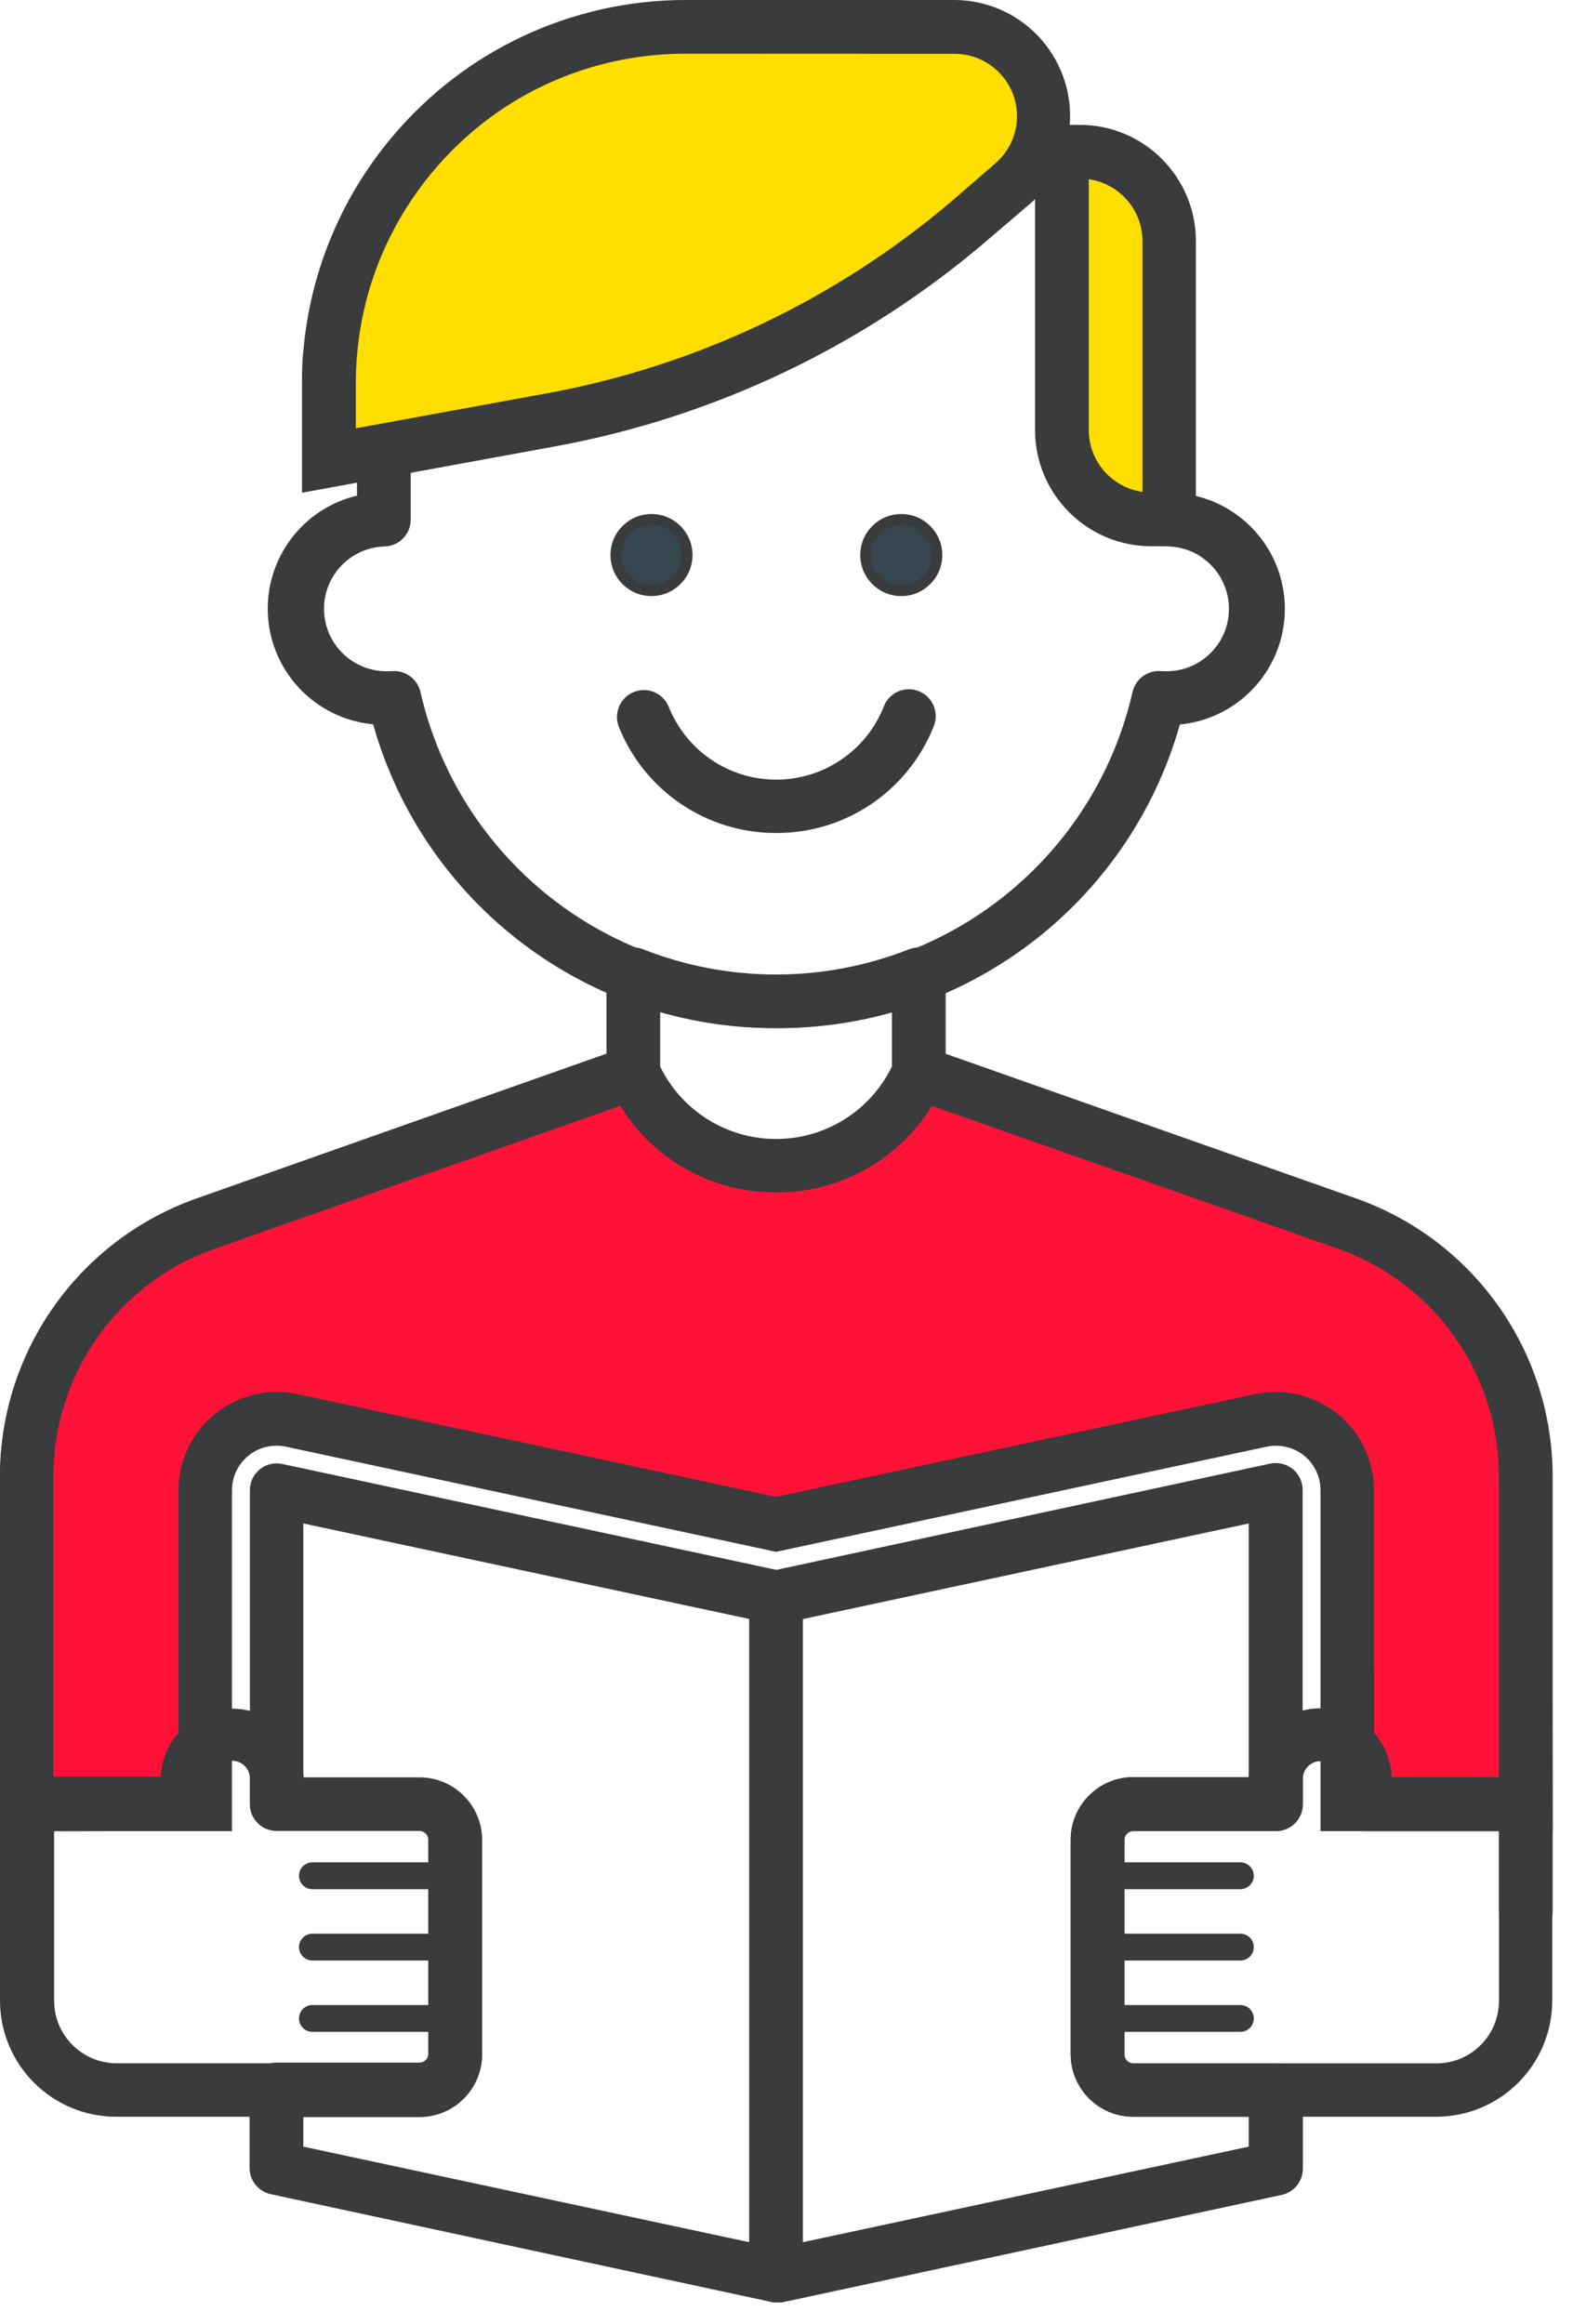
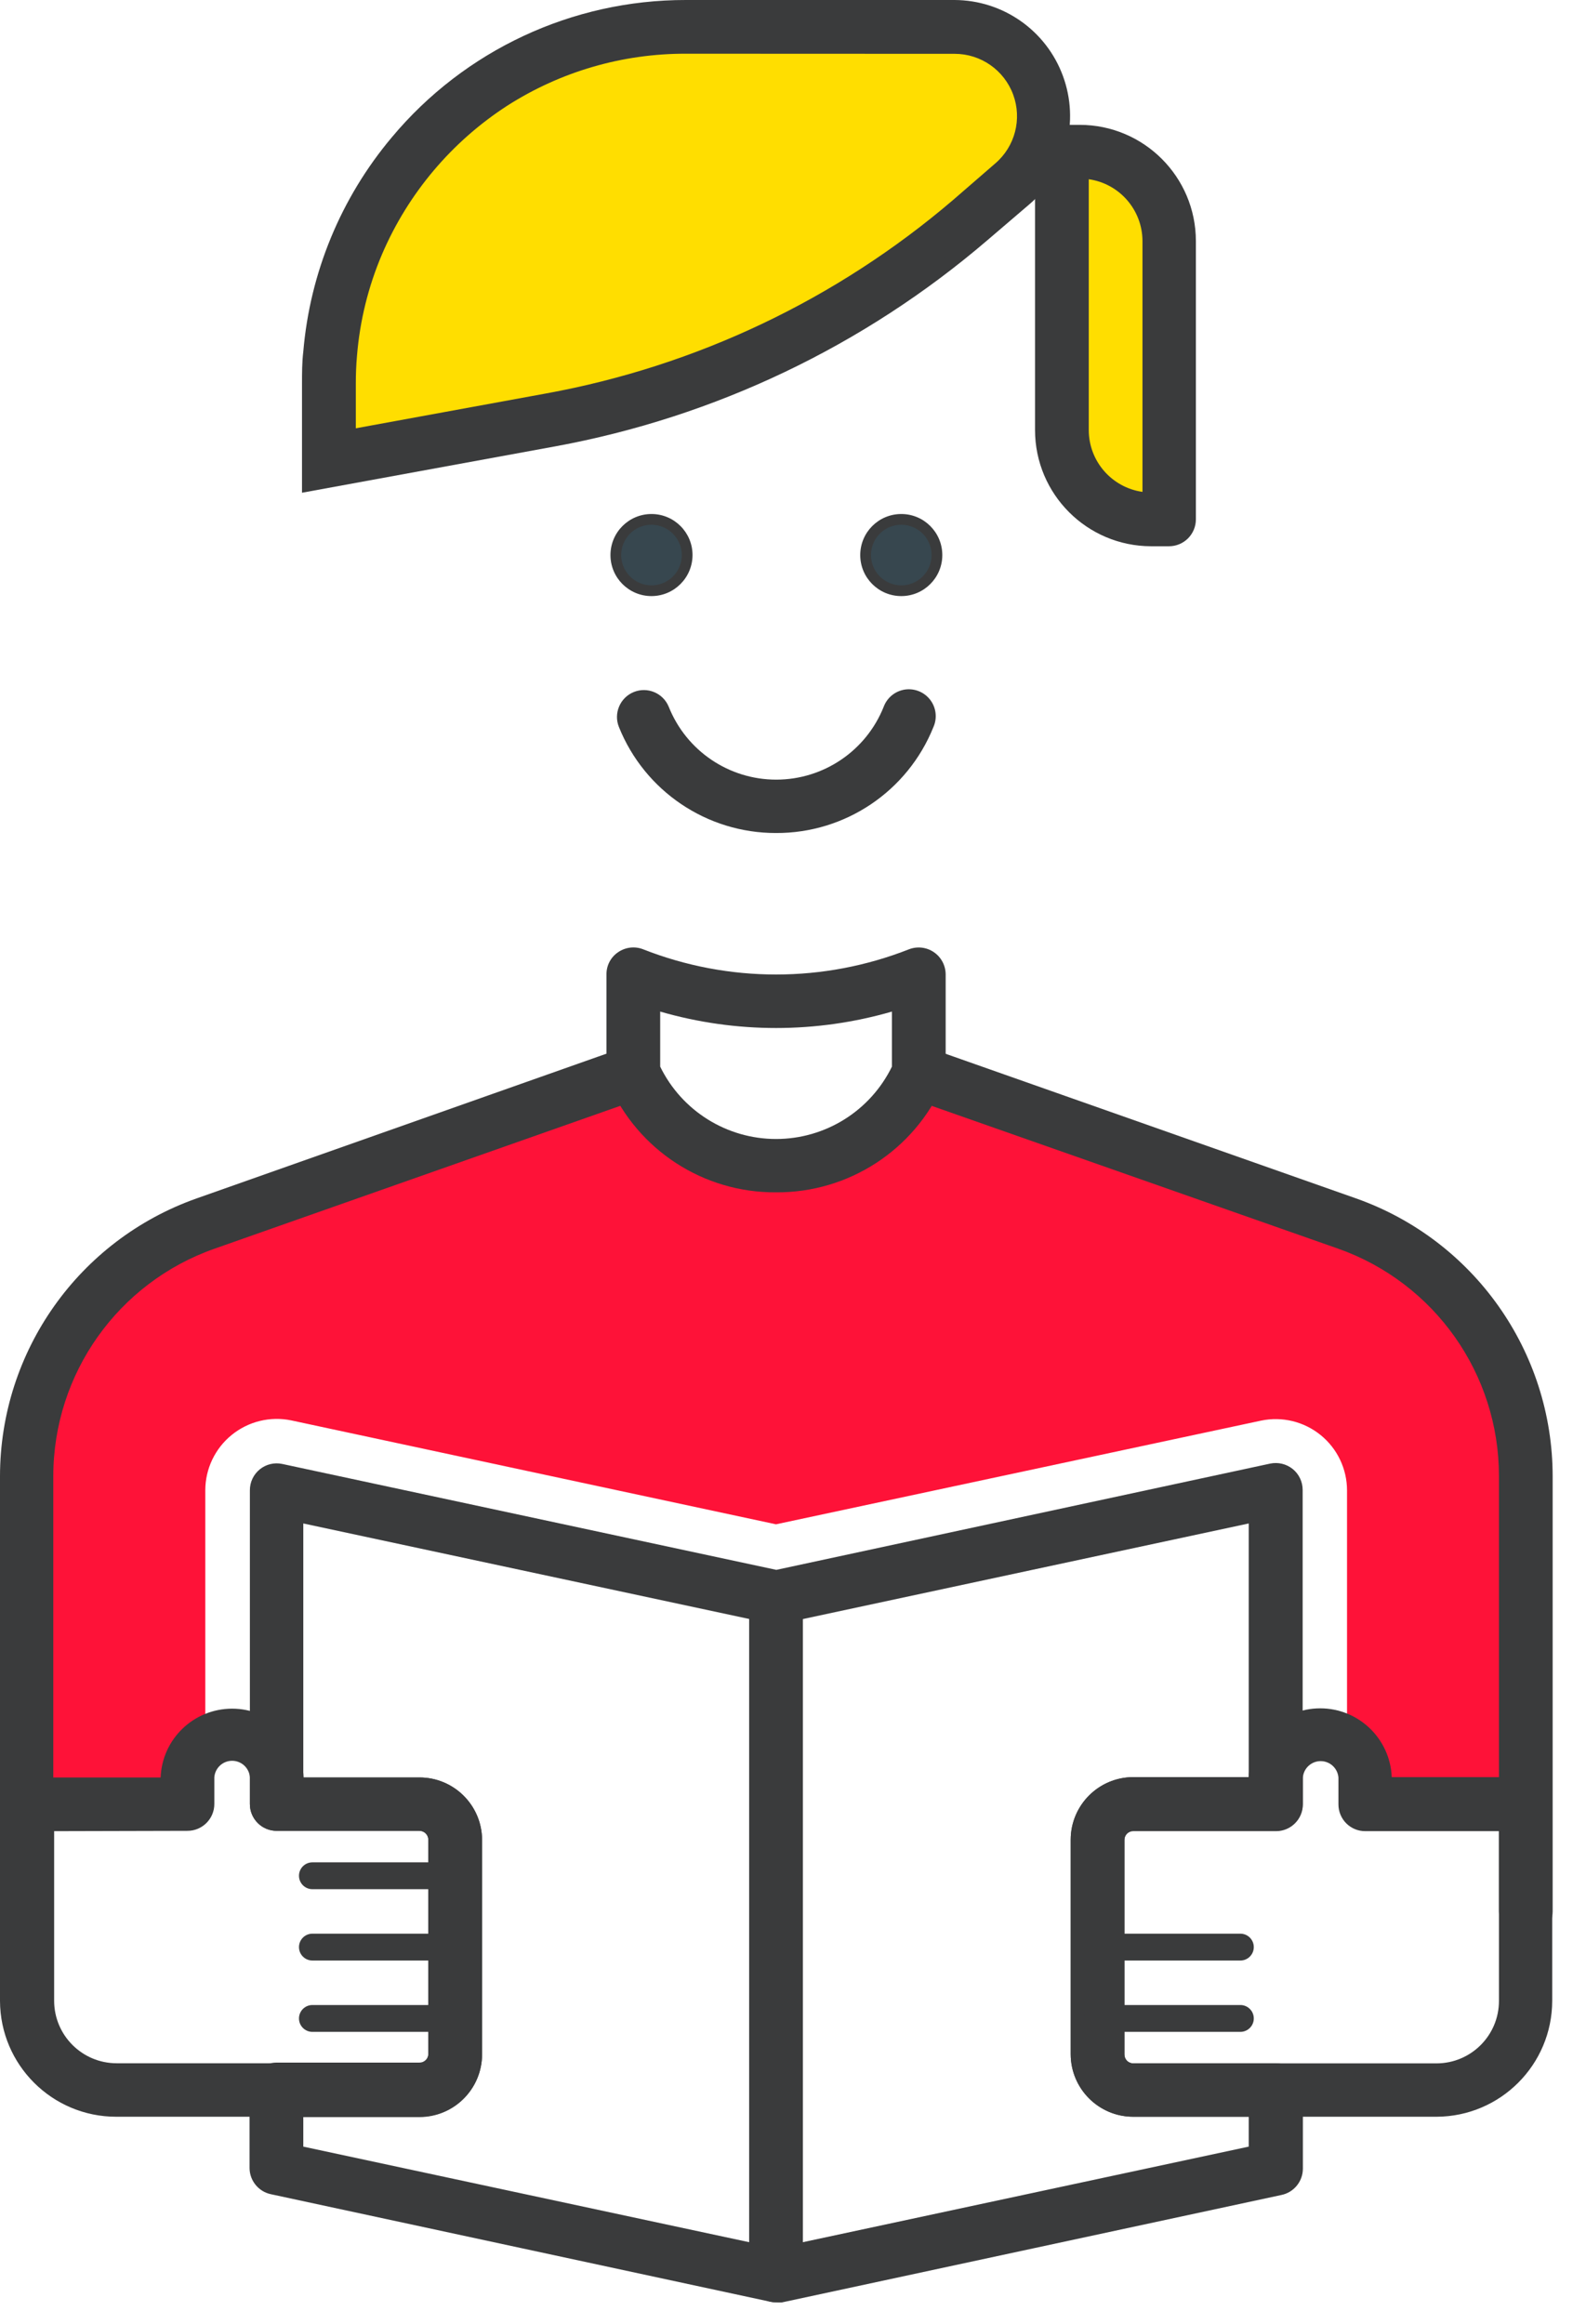
<svg xmlns="http://www.w3.org/2000/svg" width="43px" height="63px" viewBox="0 0 43 63" version="1.1">
  <title>0EE2C4B2-39B8-4C68-A79E-7A6B2093A10D</title>
  <desc>Created with sketchtool.</desc>
  <g id="Landing-Page-Students" stroke="none" stroke-width="1" fill="none" fill-rule="evenodd">
    <g id="Landing-Page---Teachers-WITH-students" transform="translate(-725, -4008)">
      <g id="Section-Features" transform="translate(0, 3759)">
        <g id="Benefits-4" transform="translate(698, 224)">
          <g id="Feature-1">
            <g id="12_Illustration_Students" transform="translate(16, 24)">
              <rect id="Rectangle" x="0" y="0" width="64" height="64" />
              <path d="M47.527,34.177 L35.919,30.079 C35.239,31.608 33.723,32.593 32.049,32.593 C30.376,32.593 28.86,31.608 28.18,30.079 L16.569,34.177 C13.668,35.201 11.728,37.943 11.728,41.019 L11.728,49.915 L16.566,49.915 L16.566,41.401 C16.567,40.819 16.83,40.268 17.282,39.901 C17.734,39.534 18.327,39.389 18.897,39.507 L32.039,42.324 L45.191,39.513 C45.761,39.394 46.354,39.538 46.806,39.905 C47.259,40.273 47.521,40.824 47.521,41.407 L47.521,49.921 L52.371,49.921 L52.371,41.019 C52.369,37.942 50.428,35.201 47.527,34.177 Z" id="Path" fill="#FE1238" fill-rule="nonzero" />
-               <path d="M53.096,50.643 L46.801,50.643 L46.801,41.401 C46.802,41.036 46.639,40.69 46.356,40.46 C46.07,40.232 45.697,40.145 45.339,40.221 L32.039,43.07 L18.745,40.218 C18.389,40.144 18.018,40.234 17.736,40.463 C17.453,40.692 17.289,41.037 17.289,41.401 L17.289,50.643 L11,50.643 L11,41.031 C11.003,37.646 13.137,34.631 16.328,33.501 L28.561,29.179 L28.835,29.793 C29.391,31.068 30.649,31.892 32.039,31.892 C33.43,31.892 34.688,31.068 35.243,29.793 L35.514,29.179 L47.748,33.501 C50.939,34.631 53.072,37.646 53.076,41.031 L53.096,50.643 Z M48.258,49.187 L51.64,49.187 L51.64,41.031 C51.647,38.256 49.901,35.779 47.285,34.853 L36.269,30.967 C35.364,32.43 33.766,33.321 32.045,33.321 C30.325,33.321 28.727,32.43 27.822,30.967 L16.814,34.853 C14.2,35.772 12.449,38.24 12.445,41.011 L12.445,49.166 L15.838,49.166 L15.838,41.401 C15.839,40.597 16.203,39.836 16.828,39.33 C17.453,38.824 18.273,38.627 19.06,38.794 L32.039,41.579 L45.028,38.794 C45.815,38.628 46.635,38.823 47.262,39.327 C47.889,39.833 48.252,40.595 48.249,41.401 L48.258,49.187 Z" id="Shape" fill="#3A3B3C" fill-rule="nonzero" />
              <circle id="Oval" fill="#37474F" fill-rule="nonzero" cx="35.436" cy="16.048" r="1" />
              <path d="M35.436,17.16 C34.821,17.16 34.323,16.662 34.323,16.048 C34.323,15.433 34.821,14.935 35.436,14.935 C36.05,14.935 36.548,15.433 36.548,16.048 C36.548,16.662 36.05,17.16 35.436,17.16 L35.436,17.16 Z M35.436,15.226 C35.103,15.226 34.804,15.426 34.677,15.733 C34.55,16.04 34.62,16.394 34.855,16.628 C35.09,16.863 35.443,16.934 35.75,16.807 C36.057,16.679 36.257,16.38 36.257,16.048 C36.257,15.594 35.889,15.226 35.436,15.226 L35.436,15.226 Z" id="Shape" fill="#3A3B3C" fill-rule="nonzero" />
              <circle id="Oval" fill="#37474F" fill-rule="nonzero" cx="28.663" cy="16.048" r="1" />
              <path d="M28.663,17.16 C28.049,17.16 27.551,16.662 27.551,16.048 C27.551,15.433 28.049,14.935 28.663,14.935 C29.278,14.935 29.776,15.433 29.776,16.048 C29.774,16.662 29.277,17.159 28.663,17.16 L28.663,17.16 Z M28.663,15.226 C28.331,15.226 28.032,15.426 27.904,15.733 C27.777,16.04 27.848,16.394 28.083,16.628 C28.317,16.863 28.671,16.934 28.978,16.807 C29.285,16.679 29.485,16.38 29.485,16.048 C29.483,15.595 29.116,15.228 28.663,15.226 L28.663,15.226 Z" id="Shape" fill="#3A3B3C" fill-rule="nonzero" />
              <path d="M32.039,33.324 C30.074,33.338 28.289,32.178 27.504,30.376 C27.464,30.284 27.443,30.185 27.443,30.085 L27.443,27.413 C27.441,27.173 27.56,26.947 27.76,26.813 C27.959,26.677 28.212,26.647 28.436,26.735 C30.753,27.647 33.329,27.647 35.645,26.735 C35.87,26.649 36.122,26.678 36.32,26.814 C36.518,26.949 36.637,27.173 36.639,27.413 L36.639,30.085 C36.638,30.185 36.617,30.284 36.577,30.376 C35.791,32.178 34.006,33.338 32.039,33.324 Z M28.899,29.916 C29.485,31.117 30.705,31.878 32.041,31.878 C33.377,31.878 34.596,31.117 35.182,29.916 L35.182,28.424 C33.13,29.018 30.951,29.018 28.899,28.424 L28.899,29.916 Z" id="Shape" fill="#3A3B3C" fill-rule="nonzero" />
-               <path d="M32.039,28.873 C26.962,28.891 22.495,25.522 21.116,20.635 C19.581,20.492 18.375,19.259 18.267,17.722 C18.159,16.184 19.18,14.794 20.679,14.437 L20.679,13.63 C20.679,13.228 21.005,12.902 21.408,12.902 C21.81,12.902 22.136,13.228 22.136,13.63 L22.136,15.086 C22.136,15.489 21.81,15.815 21.408,15.815 C20.501,15.852 19.785,16.598 19.785,17.506 C19.785,18.413 20.501,19.159 21.408,19.196 C21.442,19.199 21.477,19.199 21.512,19.196 L21.603,19.196 C21.971,19.154 22.313,19.394 22.398,19.756 C23.427,24.259 27.433,27.452 32.052,27.452 C36.672,27.452 40.678,24.259 41.707,19.756 C41.791,19.394 42.133,19.153 42.502,19.196 L42.592,19.196 C42.627,19.2 42.662,19.2 42.697,19.196 C43.604,19.159 44.319,18.413 44.319,17.506 C44.319,16.598 43.604,15.852 42.697,15.815 C42.295,15.815 41.969,15.489 41.969,15.086 C41.969,14.684 42.295,14.358 42.697,14.358 C44.375,14.364 45.754,15.685 45.832,17.361 C45.909,19.037 44.659,20.48 42.989,20.641 C41.605,25.535 37.125,28.903 32.039,28.873 L32.039,28.873 Z" id="Path" fill="#3A3B3C" fill-rule="nonzero" />
              <path d="M52.368,53.547 C51.966,53.547 51.64,53.221 51.64,52.819 L51.64,41.019 C51.642,38.249 49.897,35.778 47.285,34.853 L35.677,30.775 C35.298,30.641 35.098,30.225 35.232,29.846 C35.365,29.466 35.781,29.266 36.161,29.4 L47.769,33.49 C50.959,34.619 53.093,37.635 53.096,41.019 L53.096,52.819 C53.097,53.012 53.02,53.198 52.884,53.335 C52.747,53.472 52.561,53.548 52.368,53.547 Z" id="Path" fill="#3A3B3C" fill-rule="nonzero" />
              <path d="M11.728,53.547 C11.326,53.547 11,53.221 11,52.819 L11,41.019 C11.003,37.635 13.137,34.619 16.328,33.49 L27.935,29.391 C28.315,29.257 28.731,29.456 28.866,29.835 C29,30.215 28.801,30.632 28.422,30.766 L16.814,34.853 C14.2,35.772 12.449,38.24 12.445,41.011 L12.445,52.81 C12.45,53.211 12.129,53.541 11.728,53.547 Z" id="Path" fill="#3A3B3C" fill-rule="nonzero" />
              <path d="M32.039,63.416 C31.637,63.416 31.311,63.09 31.311,62.688 L31.311,44.302 C31.311,43.9 31.637,43.574 32.039,43.574 C32.441,43.574 32.768,43.9 32.768,44.302 L32.768,62.688 C32.768,62.881 32.691,63.066 32.554,63.203 C32.418,63.339 32.232,63.416 32.039,63.416 L32.039,63.416 Z" id="Path" fill="#3A3B3C" fill-rule="nonzero" />
              <path d="M39.79,5.113 L39.79,12.66 C39.79,13.996 40.872,15.079 42.208,15.081 L42.694,15.081 L42.694,7.533 C42.694,6.197 41.611,5.113 40.274,5.113 L39.79,5.113 Z" id="Path" fill="#FFDE00" fill-rule="nonzero" />
              <path d="M42.694,15.809 L42.208,15.809 C40.471,15.806 39.064,14.397 39.062,12.66 L39.062,5.113 C39.062,4.711 39.388,4.385 39.79,4.385 L40.274,4.385 C42.012,4.386 43.421,5.795 43.423,7.533 L43.423,15.081 C43.423,15.274 43.346,15.459 43.209,15.596 C43.073,15.732 42.888,15.809 42.694,15.809 L42.694,15.809 Z M40.519,5.859 L40.519,12.66 C40.52,13.503 41.141,14.216 41.975,14.335 L41.975,7.533 C41.972,6.691 41.352,5.978 40.519,5.859 Z" id="Shape" fill="#3A3B3C" fill-rule="nonzero" />
              <path d="M36.883,1.728 L29.601,1.728 C27.752,1.725 25.941,2.254 24.384,3.252 C21.847,4.872 20.21,7.583 19.957,10.583 C19.937,10.854 19.925,11.128 19.925,11.405 L19.925,13.484 L25.922,12.383 C30.128,11.614 34.054,9.745 37.303,6.965 L38.448,5.984 C39.216,5.327 39.495,4.261 39.146,3.312 C38.797,2.363 37.895,1.731 36.883,1.728 Z" id="Path" fill="#FFDE00" fill-rule="nonzero" />
              <path d="M19.188,14.358 L19.188,11.405 C19.188,11.113 19.188,10.822 19.223,10.531 C19.404,8.395 20.241,6.367 21.62,4.726 C23.593,2.362 26.514,0.997 29.593,1 L36.875,1 C38.19,1.003 39.364,1.824 39.818,3.058 C40.273,4.292 39.912,5.679 38.914,6.534 L37.766,7.516 C34.425,10.378 30.386,12.305 26.059,13.1 L19.188,14.358 Z M29.593,2.456 C27.879,2.452 26.201,2.94 24.757,3.863 C23.249,4.838 22.065,6.241 21.358,7.892 C20.985,8.767 20.756,9.696 20.679,10.644 C20.656,10.895 20.647,11.151 20.647,11.405 L20.647,12.611 L25.803,11.667 C29.879,10.925 33.687,9.115 36.837,6.424 L37.981,5.433 C38.52,4.974 38.714,4.227 38.469,3.564 C38.224,2.9 37.591,2.459 36.883,2.459 L29.593,2.456 Z" id="Shape" fill="#3A3B3C" fill-rule="nonzero" />
              <path d="M19.916,13.848 C19.715,13.848 19.552,13.685 19.552,13.484 L19.552,11.405 C19.552,11.113 19.552,10.822 19.587,10.554 C19.594,10.457 19.639,10.367 19.713,10.305 C19.787,10.242 19.884,10.212 19.98,10.222 C20.077,10.229 20.166,10.275 20.229,10.349 C20.291,10.423 20.321,10.519 20.312,10.615 C20.292,10.874 20.28,11.14 20.28,11.405 L20.28,13.047 L25.864,12.025 C30.005,11.268 33.872,9.427 37.07,6.689 L38.217,5.707 C38.871,5.148 39.108,4.242 38.81,3.435 C38.512,2.628 37.743,2.092 36.883,2.092 L29.601,2.092 C27.823,2.087 26.082,2.593 24.582,3.549 C24.475,3.626 24.334,3.639 24.214,3.582 C24.094,3.525 24.015,3.408 24.007,3.275 C23.998,3.143 24.063,3.017 24.175,2.946 C25.79,1.905 27.671,1.353 29.593,1.355 L36.875,1.355 C38.04,1.355 39.082,2.08 39.486,3.173 C39.889,4.266 39.569,5.495 38.683,6.252 L37.536,7.233 C34.243,10.057 30.261,11.958 25.995,12.742 L19.98,13.843 L19.916,13.848 Z" id="Path" fill="#3A3B3C" fill-rule="nonzero" />
              <path d="M20.679,7.97 C20.63,7.969 20.582,7.959 20.537,7.941 C20.361,7.858 20.28,7.653 20.353,7.472 C20.741,6.564 21.261,5.718 21.897,4.961 C22.027,4.807 22.258,4.787 22.412,4.918 C22.567,5.048 22.586,5.279 22.456,5.433 C21.866,6.135 21.383,6.92 21.023,7.764 C20.96,7.895 20.825,7.976 20.679,7.97 Z" id="Path" fill="#3A3B3C" fill-rule="nonzero" />
              <path d="M32.039,23.583 C30.166,23.586 28.48,22.449 27.781,20.711 C27.63,20.338 27.81,19.913 28.183,19.761 C28.556,19.61 28.981,19.79 29.132,20.163 C29.609,21.355 30.762,22.136 32.045,22.136 C33.328,22.136 34.482,21.355 34.958,20.163 C35.05,19.914 35.27,19.734 35.533,19.694 C35.796,19.655 36.06,19.762 36.221,19.974 C36.382,20.185 36.415,20.468 36.307,20.711 C35.607,22.452 33.916,23.591 32.039,23.583 Z" id="Path" fill="#3A3B3C" fill-rule="nonzero" />
              <path d="M22.372,58.385 L14.149,58.385 C12.413,58.384 11.005,56.979 11,55.243 L11,49.915 C11,49.513 11.326,49.187 11.728,49.187 L15.355,49.187 C15.395,48.145 16.251,47.322 17.293,47.322 C18.335,47.322 19.191,48.145 19.232,49.187 L22.372,49.187 C23.305,49.187 24.063,49.94 24.07,50.873 L24.07,56.699 C24.063,57.632 23.305,58.385 22.372,58.385 L22.372,58.385 Z M12.468,50.643 L12.468,55.243 C12.47,56.177 13.226,56.933 14.16,56.935 L22.372,56.935 C22.504,56.935 22.612,56.828 22.613,56.696 L22.613,50.873 C22.612,50.741 22.504,50.634 22.372,50.634 L18.503,50.634 C18.31,50.635 18.124,50.559 17.988,50.422 C17.851,50.285 17.774,50.1 17.775,49.906 L17.775,49.181 C17.756,48.929 17.546,48.735 17.293,48.735 C17.041,48.735 16.831,48.929 16.811,49.181 L16.811,49.906 C16.811,50.308 16.485,50.634 16.083,50.634 L12.468,50.643 Z" id="Shape" fill="#3A3B3C" fill-rule="nonzero" />
              <path d="M23.342,52.216 L19.47,52.216 C19.269,52.216 19.106,52.053 19.106,51.852 C19.106,51.651 19.269,51.488 19.47,51.488 L23.342,51.488 C23.543,51.488 23.706,51.651 23.706,51.852 C23.706,52.053 23.543,52.216 23.342,52.216 Z" id="Path" fill="#3A3B3C" fill-rule="nonzero" />
              <path d="M23.342,54.15 L19.47,54.15 C19.269,54.15 19.106,53.987 19.106,53.786 C19.106,53.585 19.269,53.422 19.47,53.422 L23.342,53.422 C23.543,53.422 23.706,53.585 23.706,53.786 C23.706,53.987 23.543,54.15 23.342,54.15 L23.342,54.15 Z" id="Path" fill="#3A3B3C" fill-rule="nonzero" />
              <path d="M49.95,58.385 L41.724,58.385 C40.789,58.384 40.031,57.626 40.029,56.69 L40.029,50.873 C40.031,49.938 40.789,49.18 41.724,49.178 L44.856,49.178 C44.896,48.137 45.752,47.313 46.794,47.313 C47.836,47.313 48.692,48.137 48.733,49.178 L52.356,49.178 C52.55,49.177 52.735,49.254 52.872,49.39 C53.009,49.527 53.085,49.713 53.084,49.906 L53.084,55.243 C53.081,56.974 51.681,58.377 49.95,58.385 L49.95,58.385 Z M41.724,50.643 C41.593,50.643 41.486,50.75 41.486,50.882 L41.486,56.699 C41.486,56.831 41.593,56.938 41.724,56.938 L49.95,56.938 C50.884,56.936 51.64,56.179 51.64,55.245 L51.64,50.643 L48.016,50.643 C47.823,50.644 47.637,50.568 47.5,50.431 C47.364,50.294 47.287,50.108 47.288,49.915 L47.288,49.19 C47.268,48.938 47.058,48.744 46.806,48.744 C46.553,48.744 46.343,48.938 46.324,49.19 L46.324,49.915 C46.324,50.317 45.998,50.643 45.596,50.643 L41.724,50.643 Z" id="Shape" fill="#3A3B3C" fill-rule="nonzero" />
              <path d="M32.039,63.416 C31.988,63.415 31.938,63.411 31.888,63.401 L18.349,60.486 C18.011,60.417 17.768,60.12 17.766,59.775 L17.766,57.646 C17.766,57.452 17.842,57.267 17.979,57.13 C18.116,56.993 18.301,56.917 18.495,56.917 L22.372,56.917 C22.504,56.917 22.612,56.811 22.613,56.679 L22.613,50.873 C22.612,50.741 22.504,50.634 22.372,50.634 L18.503,50.634 C18.31,50.635 18.124,50.559 17.988,50.422 C17.851,50.285 17.774,50.1 17.775,49.906 L17.775,41.401 C17.774,41.182 17.872,40.974 18.042,40.835 C18.211,40.697 18.435,40.642 18.649,40.687 L32.048,43.559 L45.438,40.678 C45.653,40.634 45.876,40.687 46.047,40.824 C46.219,40.963 46.318,41.172 46.318,41.392 L46.318,49.906 C46.318,50.308 45.992,50.634 45.59,50.634 L41.724,50.634 C41.593,50.634 41.486,50.741 41.486,50.873 L41.486,56.699 C41.486,56.831 41.593,56.938 41.724,56.938 L45.596,56.938 C45.998,56.938 46.324,57.264 46.324,57.666 L46.324,59.795 C46.322,60.14 46.079,60.437 45.741,60.506 L32.197,63.419 C32.144,63.422 32.092,63.421 32.039,63.416 Z M19.223,59.195 L32.039,61.942 L44.856,59.195 L44.856,58.385 L41.724,58.385 C40.789,58.384 40.031,57.626 40.029,56.69 L40.029,50.873 C40.031,49.938 40.789,49.18 41.724,49.178 L44.856,49.178 L44.856,42.301 L32.191,45.016 C32.095,45.034 31.996,45.034 31.899,45.016 L19.223,42.301 L19.223,49.187 L22.372,49.187 C23.305,49.187 24.063,49.94 24.07,50.873 L24.07,56.699 C24.068,57.636 23.308,58.394 22.372,58.394 L19.223,58.394 L19.223,59.195 Z" id="Shape" fill="#3A3B3C" fill-rule="nonzero" />
              <line x1="40.757" y1="51.852" x2="44.629" y2="51.852" id="Path" fill="#FFFFFF" fill-rule="nonzero" />
-               <path d="M44.629,52.216 L40.757,52.216 C40.556,52.216 40.393,52.053 40.393,51.852 C40.393,51.651 40.556,51.488 40.757,51.488 L44.629,51.488 C44.83,51.488 44.993,51.651 44.993,51.852 C44.993,52.053 44.83,52.216 44.629,52.216 L44.629,52.216 Z" id="Path" fill="#3A3B3C" fill-rule="nonzero" />
              <line x1="40.757" y1="53.786" x2="44.629" y2="53.786" id="Path" fill="#FFFFFF" fill-rule="nonzero" />
              <path d="M44.629,54.15 L40.757,54.15 C40.556,54.15 40.393,53.987 40.393,53.786 C40.393,53.585 40.556,53.422 40.757,53.422 L44.629,53.422 C44.83,53.422 44.993,53.585 44.993,53.786 C44.993,53.987 44.83,54.15 44.629,54.15 L44.629,54.15 Z" id="Path" fill="#3A3B3C" fill-rule="nonzero" />
              <path d="M23.342,56.084 L19.47,56.084 C19.269,56.084 19.106,55.921 19.106,55.72 C19.106,55.519 19.269,55.356 19.47,55.356 L23.342,55.356 C23.543,55.356 23.706,55.519 23.706,55.72 C23.706,55.921 23.543,56.084 23.342,56.084 Z" id="Path" fill="#3A3B3C" fill-rule="nonzero" />
              <line x1="40.757" y1="55.72" x2="44.629" y2="55.72" id="Path" fill="#FFFFFF" fill-rule="nonzero" />
              <path d="M44.629,56.084 L40.757,56.084 C40.556,56.084 40.393,55.921 40.393,55.72 C40.393,55.519 40.556,55.356 40.757,55.356 L44.629,55.356 C44.83,55.356 44.993,55.519 44.993,55.72 C44.993,55.921 44.83,56.084 44.629,56.084 L44.629,56.084 Z" id="Path" fill="#3A3B3C" fill-rule="nonzero" />
            </g>
          </g>
        </g>
      </g>
    </g>
  </g>
</svg>